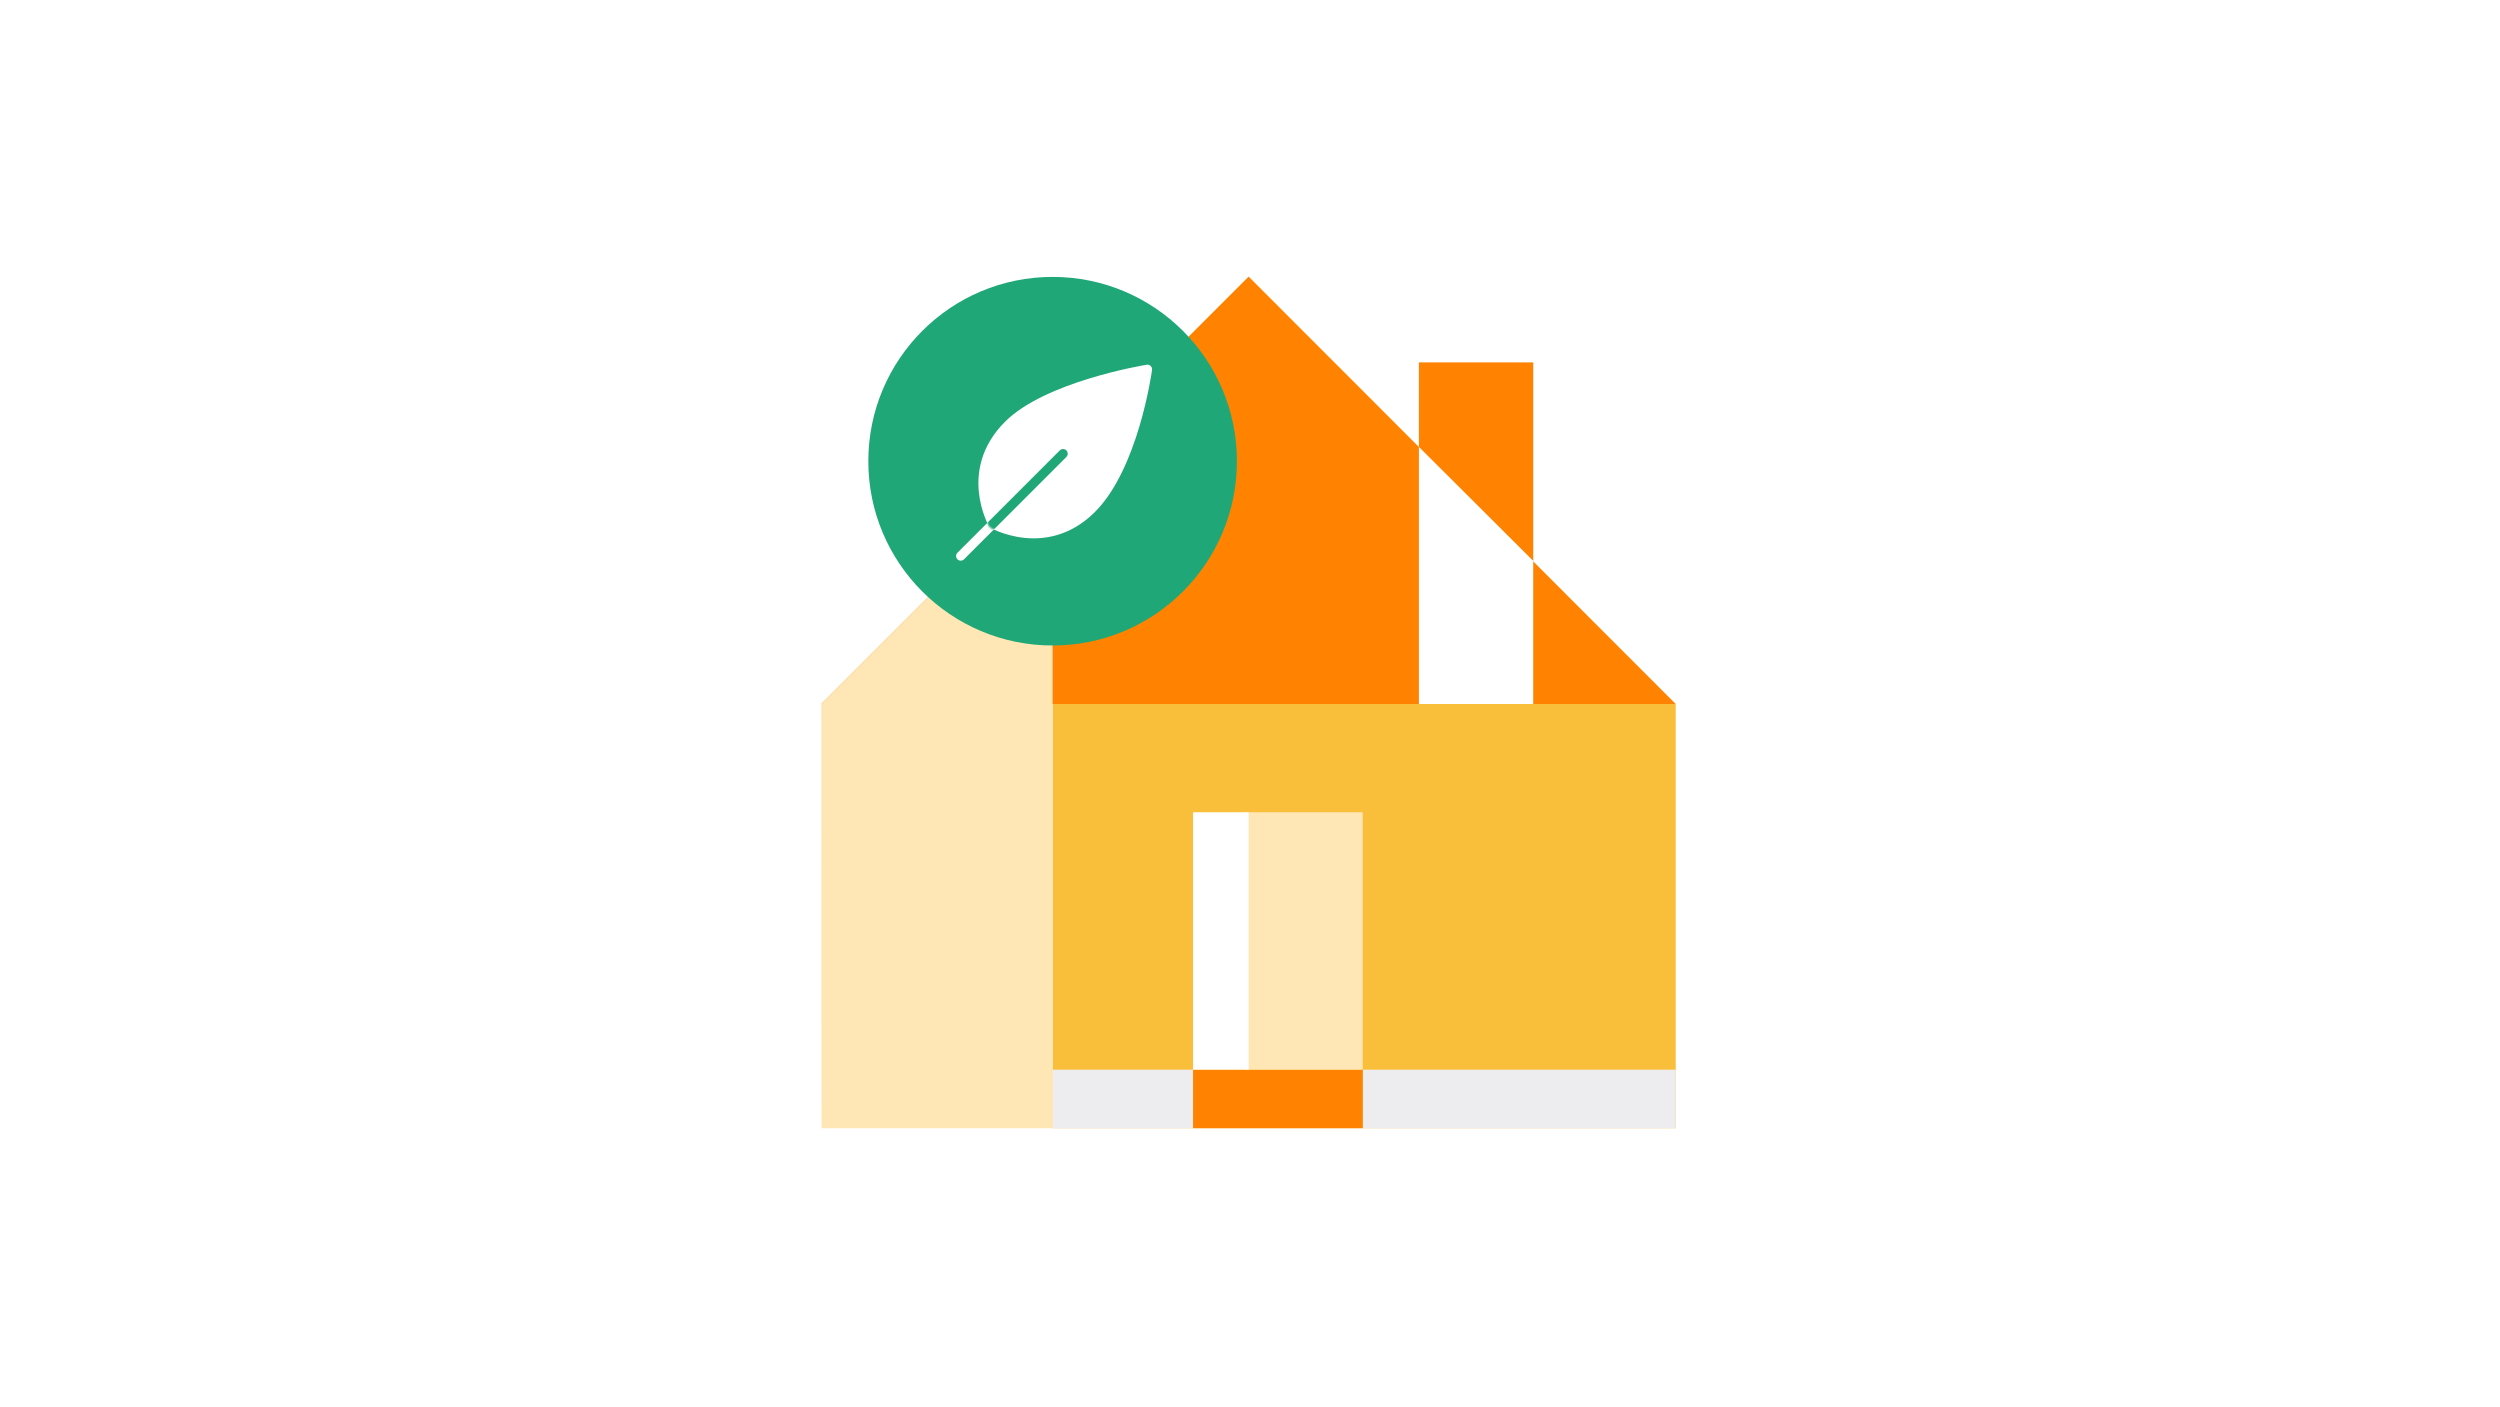
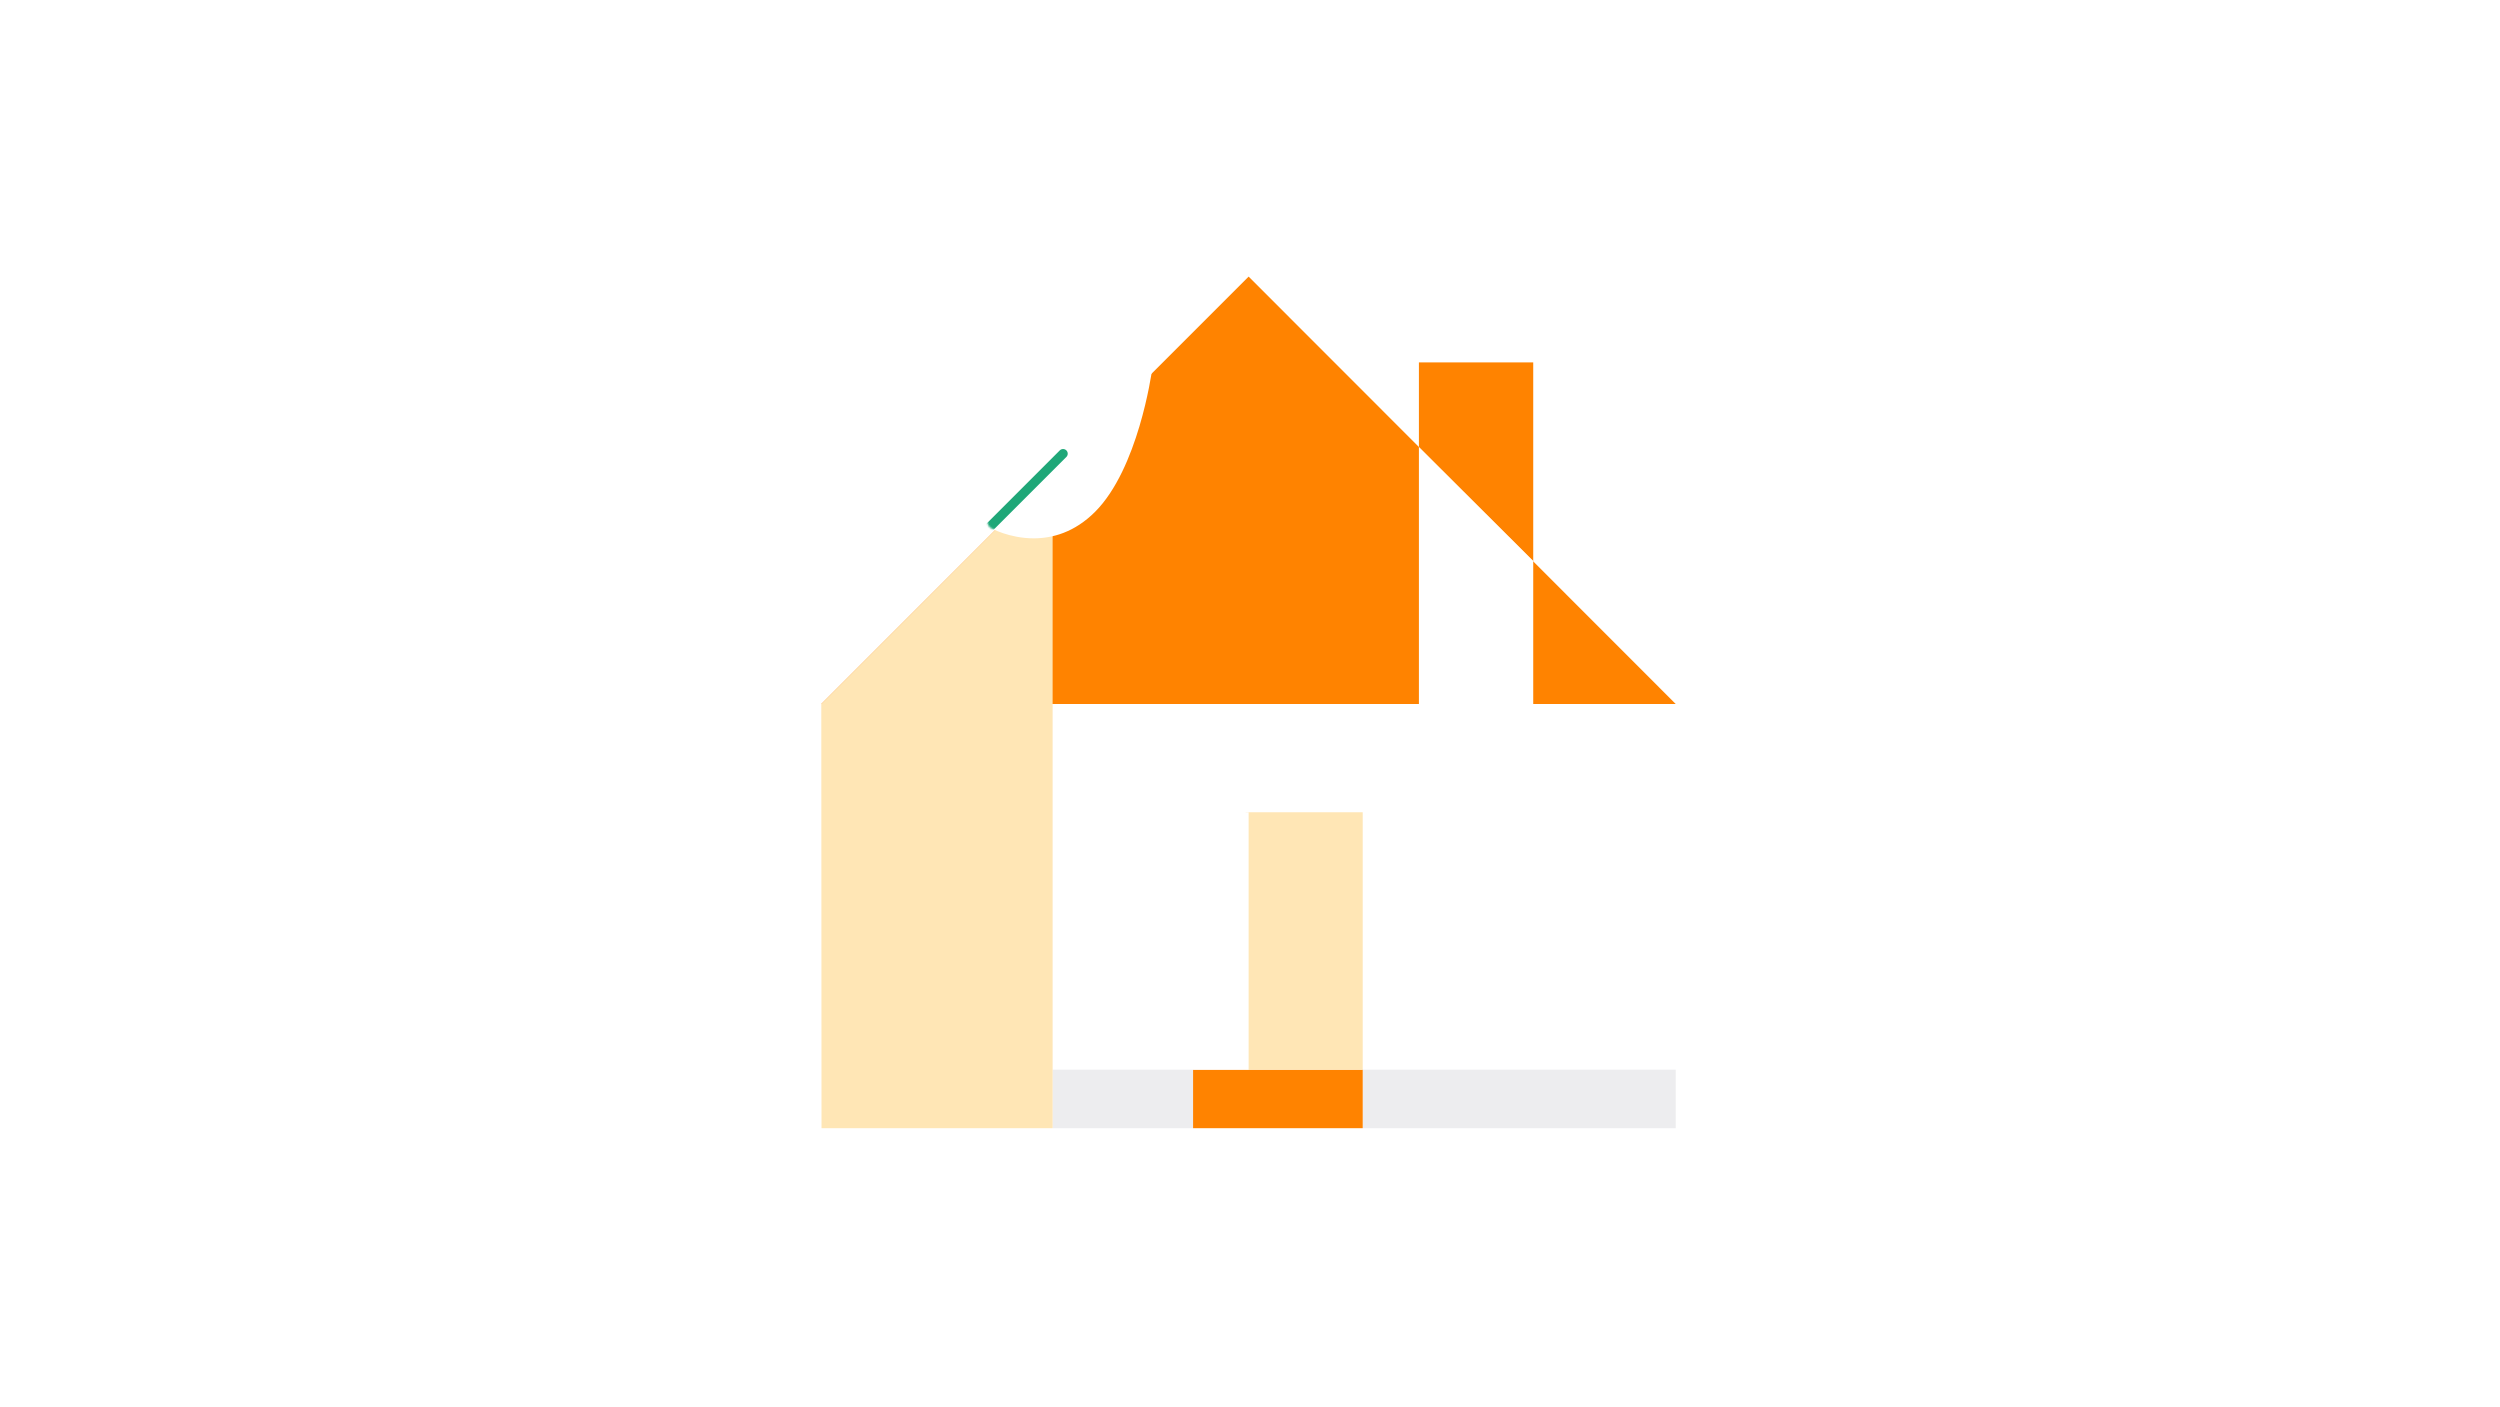
<svg xmlns="http://www.w3.org/2000/svg" height="788px" version="1.1" viewBox="0 0 1400 788" width="1400px">
  <title>ikon_energiberegner_1400x788</title>
  <defs>
    <path d="M43.465,97.257 C29.755,97.257 19.526,91.543 19.346,91.439 C18.953,91.213 18.623,90.886 18.395,90.492 C18.212,90.18 0.495,58.885 27.409,31.953 C49.783,9.564 104.43,0.416 106.746,0.035 C107.555,-0.102 108.387,0.165 108.978,0.741 C109.569,1.317 109.85,2.14 109.736,2.957 C109.427,5.206 101.873,58.354 77.833,82.411 C66.29,93.962 53.874,97.257 43.465,97.257 Z" id="path-1" />
  </defs>
  <g fill="none" fill-rule="evenodd" id="ikon_energiberegner_1400x788" stroke="none" stroke-width="1">
    <rect fill="#FFFFFF" height="788" width="1400" x="0" y="0" />
    <g id="Group-12" transform="translate(459.923, 154.894)">
-       <rect fill="#FABF3A" height="237.543" id="Rectangle" width="348.942" x="129.546" y="239.354" />
      <rect fill="#EDEDEF" height="32.765" id="Rectangle" width="175.29" x="303.198" y="444.132" />
      <rect fill="#FF8300" height="32.765" id="Rectangle" width="95.017" x="208.181" y="444.132" />
      <rect fill="#FFE6B5" height="144.164" id="Rectangle" width="65.529" x="237.669" y="299.968" />
      <rect fill="#FFFFFF" height="144.164" id="Rectangle" width="31.126" x="208.181" y="299.968" />
      <rect fill="#EDEDEF" height="32.765" id="Rectangle" width="78.635" x="129.546" y="444.132" />
      <polygon fill="#FF8300" id="Path-8" points="478.488 239.354 239.307 0 -5.31228122e-14 239.354" />
      <polygon fill="#FFE6B5" id="Rectangle" points="129.546 109.767 129.546 476.897 0.126 476.897 0 239.354" />
      <polygon fill="#FF8300" id="Path-9" points="334.667 48.065 398.684 48.065 398.684 159.28 334.667 95.453" />
      <polygon fill="#FFFFFF" id="Path-10" points="334.667 95.453 398.684 159.28 398.684 239.354 334.667 239.354" />
-       <circle cx="129.546" cy="103.381" fill="#1FA778" id="Oval" r="103.208" />
      <g id="Fill-3" transform="translate(75.484, 49.32)">
        <path d="M2.605,109.761 C1.939,109.761 1.272,109.507 0.763,108.998 C-0.254,107.98 -0.254,106.332 0.763,105.314 L58.075,48.002 C59.093,46.985 60.741,46.985 61.759,48.002 C62.777,49.02 62.777,50.668 61.759,51.686 L4.447,108.998 C3.938,109.507 3.272,109.761 2.605,109.761 Z" fill="#FFFFFF" />
        <mask fill="white" id="mask-2">
          <use href="#path-1" />
        </mask>
        <use fill="#FFFFFF" href="#path-1" id="Mask" />
        <path d="M2.605,109.761 C1.939,109.761 1.272,109.507 0.763,108.998 C-0.254,107.98 -0.254,106.332 0.763,105.314 L58.075,48.002 C59.093,46.985 60.741,46.985 61.759,48.002 C62.777,49.02 62.777,50.668 61.759,51.686 L4.447,108.998 C3.938,109.507 3.272,109.761 2.605,109.761 Z" fill="#1FA778" mask="url(#mask-2)" />
      </g>
    </g>
  </g>
</svg>